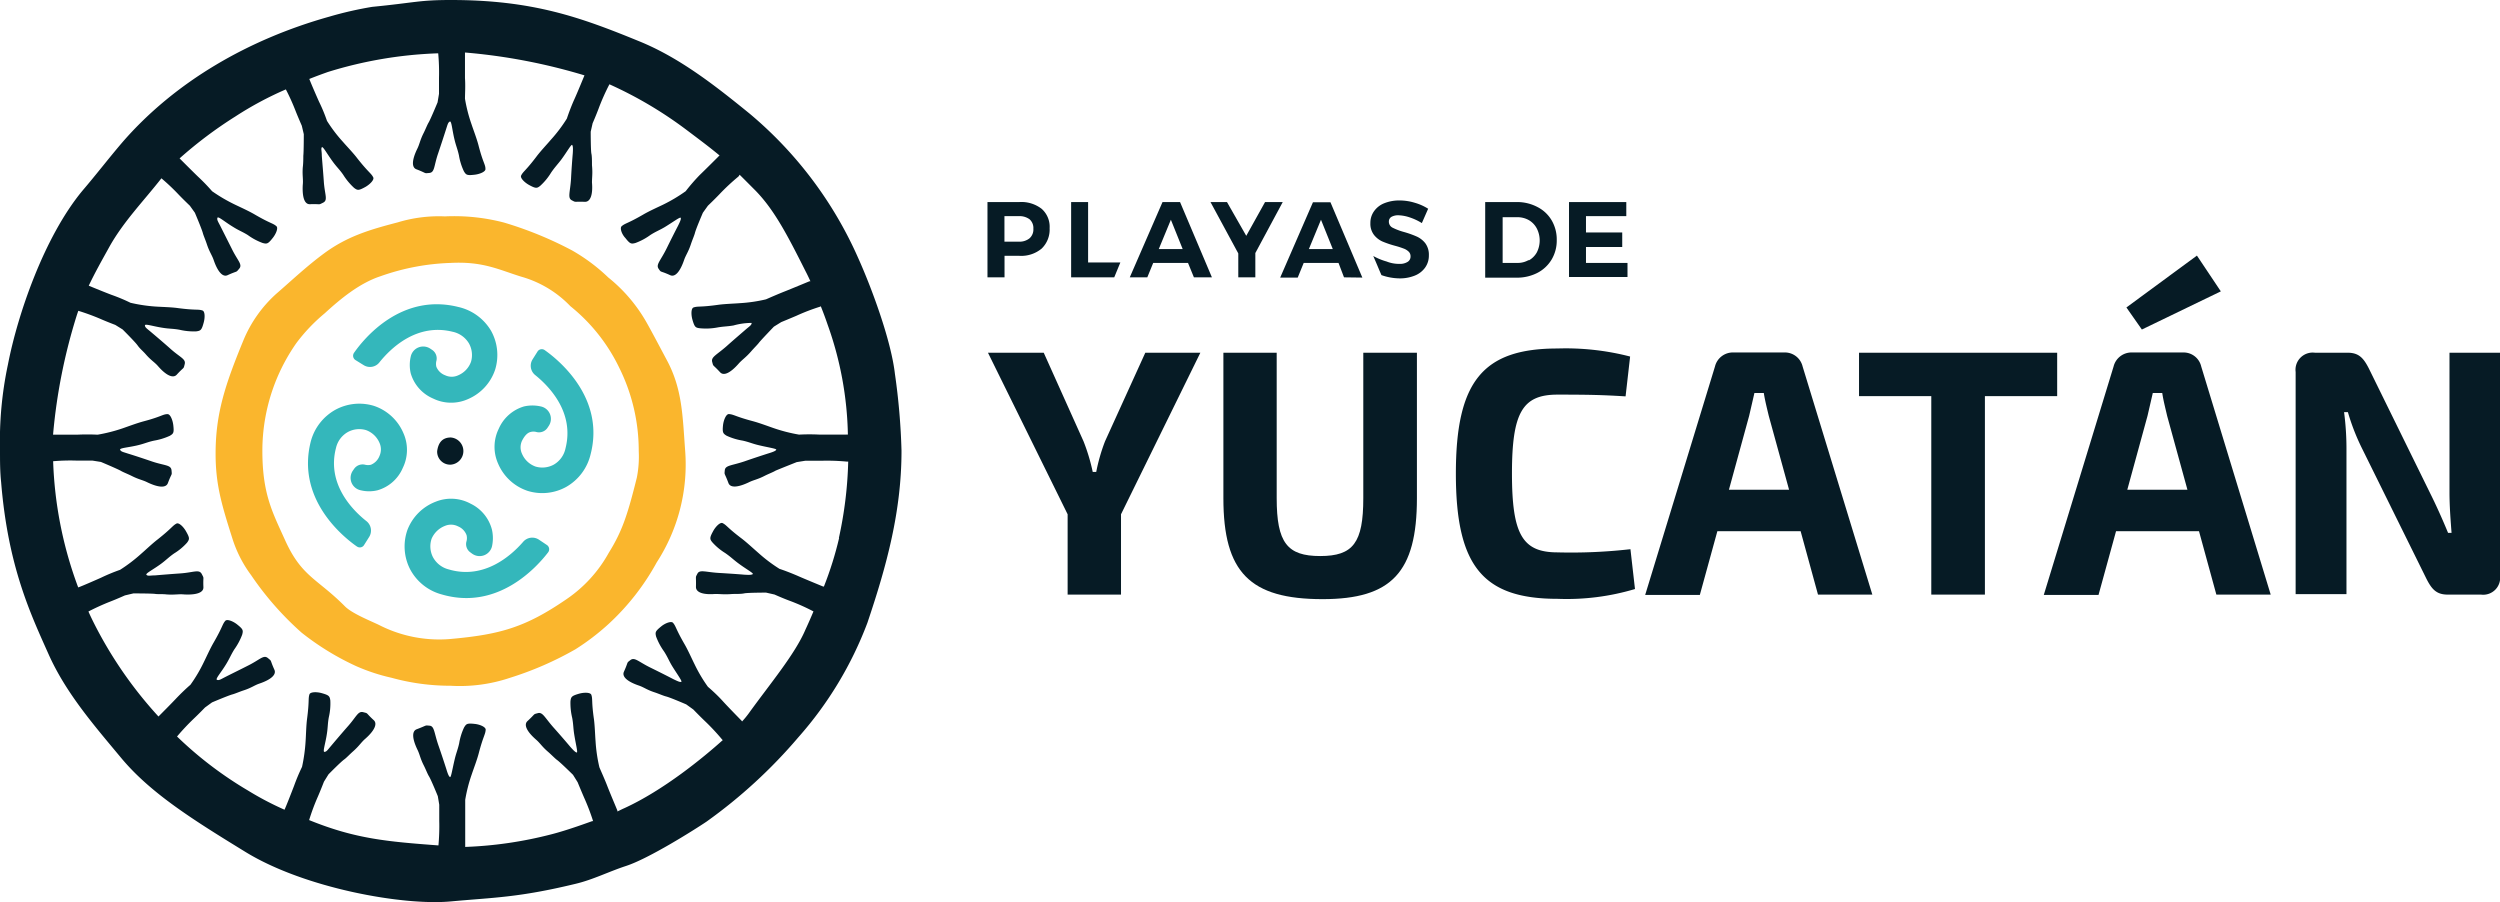
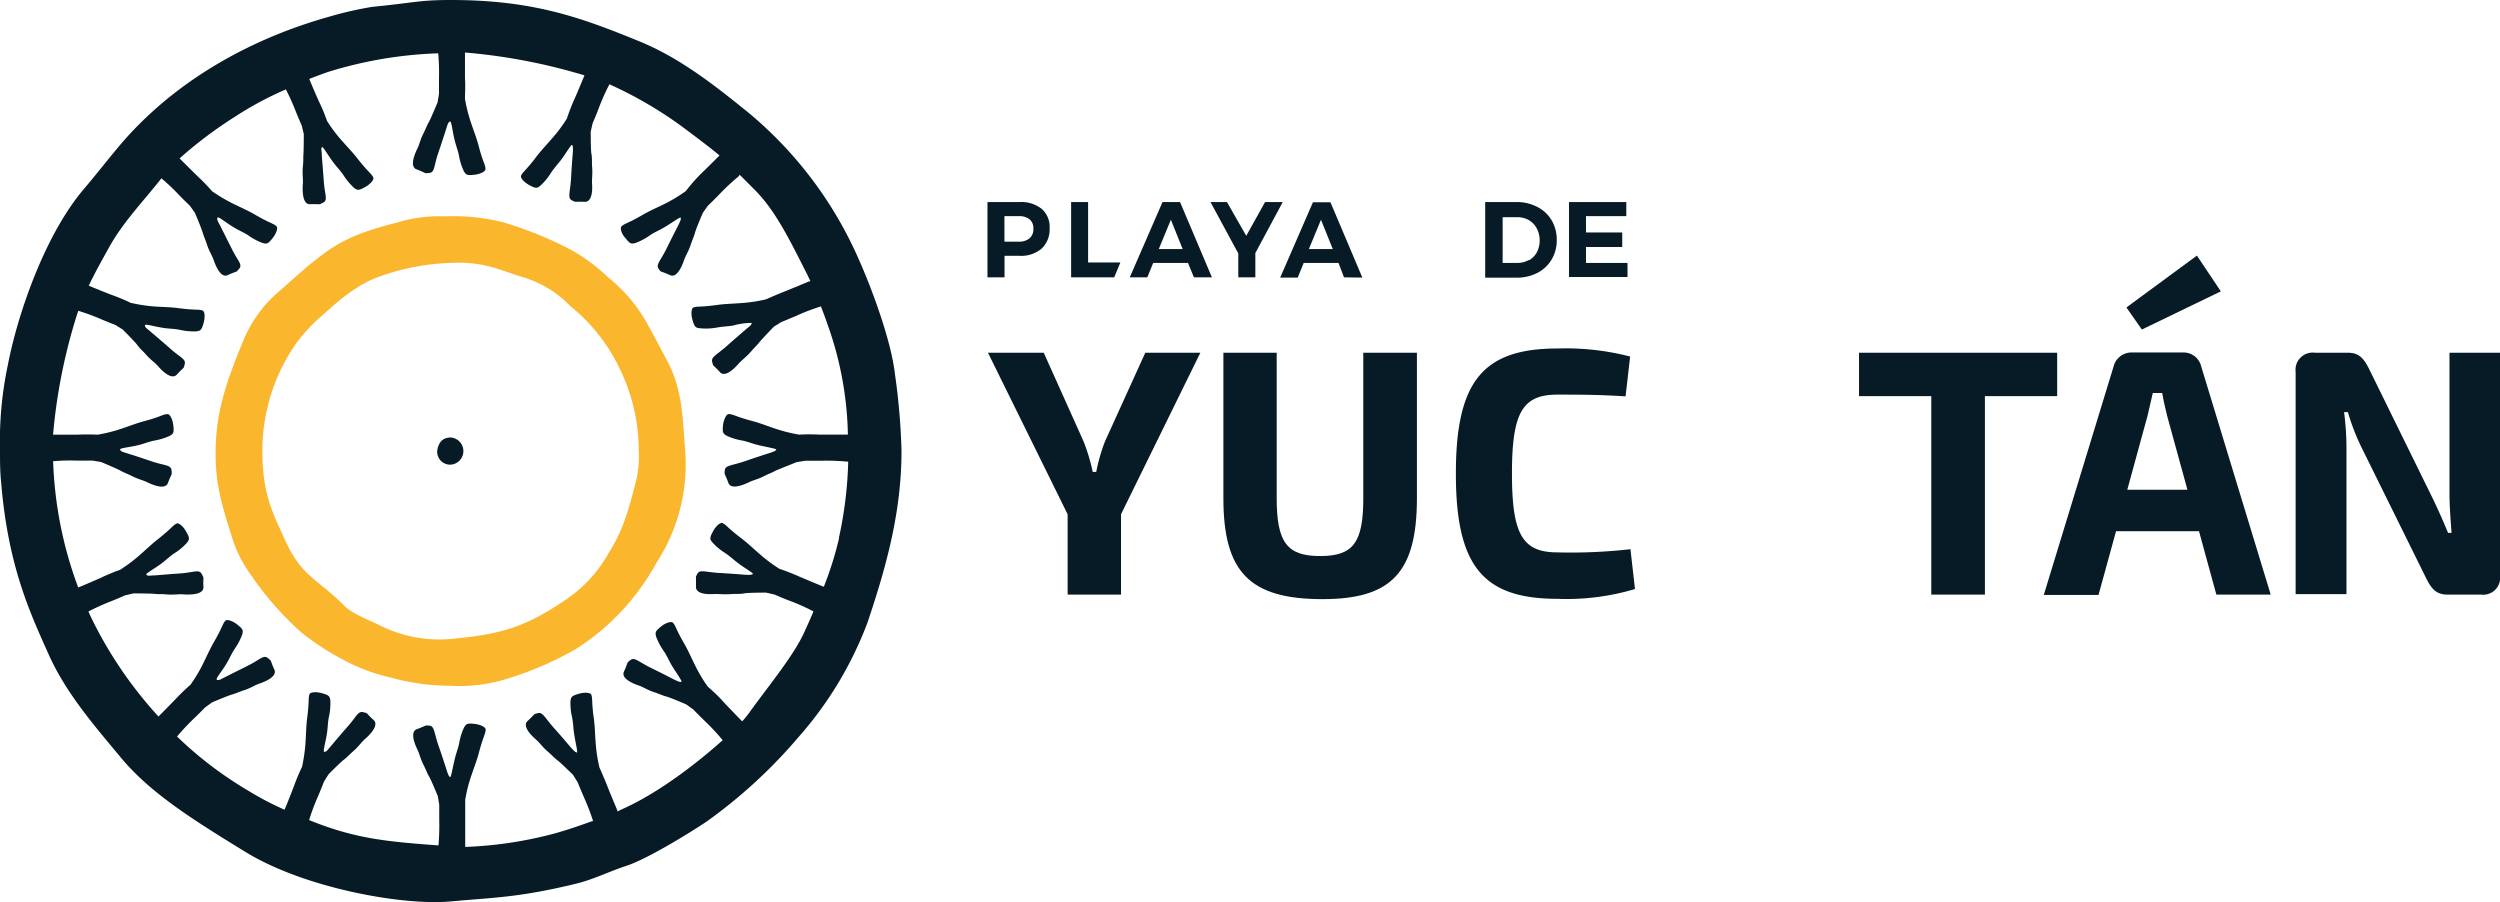
<svg xmlns="http://www.w3.org/2000/svg" viewBox="0 0 313.78 113.24">
  <defs>
    <style>.cls-1{fill:#061b25;}.cls-2{fill:#fab62d;}.cls-3{fill:#34b7bb;}</style>
  </defs>
  <title>Playas-De-Yucatán_Horizontal_Principal</title>
  <g id="Capa_2" data-name="Capa 2">
    <g id="Capa_7" data-name="Capa 7">
      <path class="cls-1" d="M140.7,64.55V74.63H134V64.55l-10-20.28h7L136,55.4a24,24,0,0,1,1.15,3.83h.44a22.85,22.85,0,0,1,1.1-3.83l5.06-11.13h6.91Z" />
      <path class="cls-1" d="M177.84,62.53c0,9.28-3.17,12.67-11.84,12.67-9.15,0-12.45-3.39-12.45-12.67V44.27h6.69V62.53c0,5.59,1.32,7.26,5.46,7.26s5.41-1.67,5.41-7.26V44.27h6.73Z" />
      <path class="cls-1" d="M204.6,44.75l-.57,5c-2.86-.18-4.71-.22-8.54-.22-4.4,0-5.72,2.24-5.72,9.9s1.32,9.9,5.72,9.9a65.92,65.92,0,0,0,9.15-.4l.57,5a29.82,29.82,0,0,1-9.72,1.23c-9.38,0-12.76-4.14-12.76-15.71s3.38-15.71,12.76-15.71A32.25,32.25,0,0,1,204.6,44.75Z" />
-       <path class="cls-1" d="M226,66.67H215.55l-2.2,8h-6.86L215.25,46a2.31,2.31,0,0,1,2.33-1.76h6.34A2.29,2.29,0,0,1,226.25,46L235,74.63h-6.82Zm-1.45-5.2L222,52.19c-.22-.93-.48-1.94-.62-2.86h-1.18l-.66,2.86L217,61.47Z" />
      <path class="cls-1" d="M258.2,49.72h-9.07V74.63H242.4V49.72h-9.07V44.27H258.2Z" />
      <path class="cls-1" d="M276,66.67H265.59l-2.2,8h-6.87L265.28,46a2.32,2.32,0,0,1,2.33-1.76H274A2.27,2.27,0,0,1,276.28,46L285,74.63h-6.82Zm-7.17-25.31-1.94-2.77,8.85-6.51,3,4.49Zm5.72,20.11L272,52.19c-.21-.93-.48-1.94-.61-2.86h-1.19l-.66,2.86L267,61.47Z" />
      <path class="cls-1" d="M313.78,72.21a2.13,2.13,0,0,1-2.38,2.42h-4.18c-1.41,0-2-.66-2.68-2l-8-16.19a27.29,27.29,0,0,1-1.85-4.71h-.48a35.64,35.64,0,0,1,.3,4.84v18h-6.38V46.69a2.16,2.16,0,0,1,2.42-2.42h4.1c1.41,0,2,.66,2.68,2L305.06,62c.66,1.32,1.5,3.17,2.2,4.88h.44c-.13-1.71-.26-3.39-.26-5.1V44.27h6.34Z" />
      <path class="cls-1" d="M130.74,26.21a3,3,0,0,1,1,2.43,3.31,3.31,0,0,1-1,2.56,4,4,0,0,1-2.79.91h-1.87v2.7h-2.14V25.36h4A4.15,4.15,0,0,1,130.74,26.21Zm-1.52,3.7a1.48,1.48,0,0,0,.48-1.2,1.46,1.46,0,0,0-.48-1.19,2.14,2.14,0,0,0-1.38-.39h-1.77v3.2h1.77A2,2,0,0,0,129.22,29.91Z" />
      <path class="cls-1" d="M134.44,25.36h2.13v7.58h4.05l-.77,1.87h-5.41Z" />
      <path class="cls-1" d="M149.85,34.81,149.11,33h-4.37L144,34.81h-2.2l4.11-9.45h2.2l4,9.45Zm-4.41-3.55h3l-1.48-3.68Z" />
      <path class="cls-1" d="M161,25.36l-3.44,6.4v3.05h-2.14v-3l-3.49-6.45H154l2.42,4.24,2.36-4.24Z" />
      <path class="cls-1" d="M168.69,34.81,168,33h-4.37l-.75,1.84h-2.2l4.11-9.45h2.2l4,9.45Zm-4.41-3.55h3l-1.48-3.68Z" />
-       <path class="cls-1" d="M176.92,27.28a4.88,4.88,0,0,0-1.4-.26,1.71,1.71,0,0,0-.88.2.67.67,0,0,0-.32.59.84.84,0,0,0,.47.77,7.79,7.79,0,0,0,1.43.54,11.84,11.84,0,0,1,1.6.57,2.86,2.86,0,0,1,1.08.85,2.41,2.41,0,0,1,.44,1.5,2.58,2.58,0,0,1-.48,1.56,2.92,2.92,0,0,1-1.31,1,5,5,0,0,1-1.91.34,7,7,0,0,1-2.25-.41s-.13-.28-.51-1.19c-.15-.36-.52-1.21-.52-1.21a7.58,7.58,0,0,0,1.67.69,4.24,4.24,0,0,0,1.64.3,1.78,1.78,0,0,0,1-.25.77.77,0,0,0,.37-.7.79.79,0,0,0-.25-.6,1.77,1.77,0,0,0-.63-.38,10.43,10.43,0,0,0-1.06-.34,12.07,12.07,0,0,1-1.59-.54,2.82,2.82,0,0,1-1.06-.83A2.28,2.28,0,0,1,172,28a2.48,2.48,0,0,1,.46-1.49,2.84,2.84,0,0,1,1.28-1,5,5,0,0,1,1.92-.35,6.55,6.55,0,0,1,1.91.29,6.45,6.45,0,0,1,1.68.75L178.46,28A7.17,7.17,0,0,0,176.92,27.28Z" />
      <path class="cls-1" d="M193,26a4.36,4.36,0,0,1,1.76,1.67,4.75,4.75,0,0,1,.63,2.45,4.64,4.64,0,0,1-.64,2.45,4.46,4.46,0,0,1-1.79,1.68,5.59,5.59,0,0,1-2.62.6h-3.93V25.36h4A5.45,5.45,0,0,1,193,26Zm-1.11,6.68a2.6,2.6,0,0,0,1-1,3.31,3.31,0,0,0,0-3,2.62,2.62,0,0,0-1-1.05,2.92,2.92,0,0,0-1.45-.37h-1.84V33h1.93A2.71,2.71,0,0,0,191.86,32.64Z" />
      <path class="cls-1" d="M196.93,25.36h7.19v1.77h-5.06v2.05h4.55V31h-4.55V33h5.21v1.77h-7.34Z" />
      <path class="cls-2" d="M86,56.62c-.33-4.43-.35-7.8-2.32-11.45-.62-1.16-2-3.79-2.65-4.91a19.64,19.64,0,0,0-4.68-5.43,22.87,22.87,0,0,0-4.55-3.4,46.56,46.56,0,0,0-8.52-3.49,24.67,24.67,0,0,0-7.44-.78,17.7,17.7,0,0,0-5.92.75c-3.58.93-6.36,1.77-9.24,3.89-2.24,1.65-4.21,3.53-6,5.07a16.17,16.17,0,0,0-4.13,5.85c-2.3,5.59-3.49,9.2-3.49,14.22,0,3.84.74,6.34,2.08,10.56a15.5,15.5,0,0,0,2.38,4.69,38.56,38.56,0,0,0,6.34,7.22,33.39,33.39,0,0,0,6.85,4.2,23.81,23.81,0,0,0,4.44,1.46,27.69,27.69,0,0,0,7.38,1,19.77,19.77,0,0,0,7.49-1,41.34,41.34,0,0,0,8.21-3.58,29.62,29.62,0,0,0,4.13-3.15,30.18,30.18,0,0,0,6.07-7.76A22.58,22.58,0,0,0,86,56.62ZM34.52,48.07a23.76,23.76,0,0,1,2.67-5,21.83,21.83,0,0,1,3.57-3.75c2-1.83,4.36-3.78,7-4.65A29,29,0,0,1,56.55,33c4.06-.21,6,.83,8.85,1.72a13.67,13.67,0,0,1,6.19,3.71,22.34,22.34,0,0,1,6.13,7.72,23.42,23.42,0,0,1,2.45,10.47,13.59,13.59,0,0,1-.24,3.33c-1.18,4.74-1.85,6.74-3.52,9.43a16.92,16.92,0,0,1-5.3,5.82c-5.17,3.55-8.34,4.44-14.56,5a16.58,16.58,0,0,1-9-1.77c-1.15-.55-3.36-1.43-4.25-2.32-3.48-3.51-5.46-3.71-7.54-8.36C34.2,64.3,32.93,62,32.93,56.59A23.67,23.67,0,0,1,34.52,48.07Z" />
      <path class="cls-1" d="M112.32,46.9c-.5-4.3-3-10.94-4.56-14.41a49.89,49.89,0,0,0-13.7-18.25c-4.28-3.48-8.75-7-13.86-9.07C72.87,2.17,66.89,0,56.58,0c-4,0-4.44.33-9.86.86A45.72,45.72,0,0,0,41.3,2.1C31.25,4.92,22,10.21,15.36,17.86c-1.71,2-3.28,4.05-5,6.06C5.54,29.73,2.22,39.46,1,45.73A46.53,46.53,0,0,0,0,56.58c0,1.31,0,2.62.14,3.92C1,71.11,3.85,77.08,6.1,82.12c2.18,4.88,5.72,8.94,9.1,13,3.71,4.46,9.11,7.82,15.61,11.81,7.41,4.55,19.78,6.77,25.77,6.21,5.4-.5,8.48-.47,15.66-2.21,2.19-.52,4.21-1.55,6.33-2.24,2.86-.93,8.52-4.5,10.1-5.56a63.72,63.72,0,0,0,11.54-10.6,46.3,46.3,0,0,0,8.66-14.36c2.43-7.21,4.28-14,4.28-21.6A82.92,82.92,0,0,0,112.32,46.9Zm-7,20.62a43.63,43.63,0,0,1-1.91,6.1l-.09,0s-2.22-.91-3.06-1.28-1.83-.75-2.42-.94a19.06,19.06,0,0,1-2.65-2c-.56-.48-1.4-1.27-2.09-1.8-1.83-1.38-1.87-1.67-2.4-1.94-.31-.15-.88.43-1.19,1-.46.84-.44,1-.1,1.41A7.3,7.3,0,0,0,91,69.4c.69.47,1,.8,1.64,1.28,1,.75,2,1.28,1.84,1.38s-.45.11-1.06.07c-.82-.07-2-.15-3.19-.22-1.7-.1-2.41-.46-2.7.1s-.14.18-.18,1.66c0,.68.88,1,2.42.88.67,0,1.14.09,2.18,0,.56,0,1.16,0,1.48-.08.51-.09,2.72-.09,2.72-.09l1.06.24s1,.45,1.89.78a25.5,25.5,0,0,1,3,1.34h0c-.32.76-.65,1.52-1,2.27-1.31,3.09-4.43,6.79-7.09,10.48a11.14,11.14,0,0,1-.87,1.06.75.75,0,0,0-.14-.17S91.36,88.71,90.72,88s-1.4-1.4-1.87-1.8a18.73,18.73,0,0,1-1.68-2.84c-.33-.66-.8-1.72-1.23-2.47-1.16-2-1.08-2.27-1.47-2.72-.23-.25-1,.05-1.49.46-.74.6-.76.73-.63,1.27a7.87,7.87,0,0,0,1,1.87c.45.7.58,1.1,1,1.81.67,1.08,1.31,1.94,1.16,2s-.45-.07-1-.34c-.73-.38-1.82-.93-2.86-1.44-1.53-.75-2-1.36-2.53-.95s-.2.11-.81,1.46c-.28.62.44,1.25,1.89,1.74.64.22,1,.54,2,.86.53.18,1.07.42,1.39.5.51.12,2.54,1,2.54,1l.89.64s.77.8,1.44,1.44a28.18,28.18,0,0,1,2.22,2.38l.06,0c-2.41,2.17-7.46,6.33-12.43,8.59-.19.08-.46.22-.82.39,0,0,0-.08,0-.11s-.93-2.21-1.26-3.07-.77-1.82-1-2.37a19.43,19.43,0,0,1-.48-3.27c-.06-.73-.09-1.89-.2-2.74-.33-2.28-.14-2.52-.33-3.08-.11-.32-.92-.32-1.55-.14-.92.27-1,.39-1.07.93a8,8,0,0,0,.22,2.11c.15.82.12,1.24.25,2.06.2,1.26.48,2.3.32,2.28s-.39-.24-.79-.69c-.53-.63-1.33-1.56-2.1-2.42-1.13-1.27-1.38-2-2-1.83s-.22,0-1.3,1c-.49.46-.07,1.32,1.09,2.33.51.44.74.88,1.53,1.55.42.37.83.8,1.1,1,.42.3,2,1.86,2,1.86l.58.93s.41,1,.79,1.88a27.61,27.61,0,0,1,1.15,3v0l-.1,0c-.4.13-3,1.11-5.11,1.65a50.28,50.28,0,0,1-10.84,1.59v0s0-2.39,0-3.31,0-2,0-2.6a19.18,19.18,0,0,1,.82-3.2c.23-.69.65-1.78.87-2.61.58-2.22.84-2.37.88-3,0-.34-.72-.65-1.37-.72-1-.11-1.06,0-1.34.44a7.54,7.54,0,0,0-.62,2c-.18.81-.37,1.19-.56,2-.3,1.25-.45,2.3-.59,2.23s-.27-.37-.46-1c-.25-.78-.63-1.94-1-3-.55-1.6-.49-2.4-1.12-2.45s-.21-.07-1.6.45c-.63.24-.57,1.19.1,2.58.3.61.34,1.09.81,2,.25.5.46,1.06.64,1.34.27.44,1.1,2.48,1.1,2.48l.18,1.07s0,1.12,0,2a26.6,26.6,0,0,1-.1,3.11c-6.42-.48-10.44-.82-16.23-3.18a26.6,26.6,0,0,1,1.09-2.93c.37-.85.77-1.89.77-1.89l.57-.92s1.55-1.58,2-1.89c.26-.19.67-.63,1.09-1,.78-.69,1-1.12,1.52-1.57,1.14-1,1.57-1.88,1.07-2.34-1.09-1-.63-.82-1.31-1s-.85.57-2,1.84c-.77.88-1.56,1.81-2.09,2.44-.39.46-.52.68-.78.7s.11-1,.3-2.28c.13-.82.09-1.24.24-2.06a7.63,7.63,0,0,0,.19-2.11c-.08-.54-.15-.66-1.07-.92-.63-.18-1.44-.17-1.55.15-.18.56,0,.8-.3,3.07-.11.86-.13,2-.18,2.75a21,21,0,0,1-.45,3.28,24.44,24.44,0,0,0-1,2.38c-.29.76-1,2.58-1.2,3a38.18,38.18,0,0,1-4.57-2.4,47.56,47.56,0,0,1-8.92-6.79,29,29,0,0,1,2.06-2.2c.68-.64,1.45-1.44,1.45-1.44l.88-.64s2-.85,2.54-1c.32-.08.86-.32,1.4-.5,1-.32,1.36-.64,2-.86,1.45-.49,2.17-1.12,1.89-1.74-.61-1.35-.26-1-.81-1.46s-1,.2-2.52.95c-1,.51-2.13,1.06-2.87,1.44-.53.27-.74.43-1,.34s.5-.9,1.16-2c.43-.71.57-1.11,1-1.81a8,8,0,0,0,1-1.87c.14-.54.12-.67-.63-1.27-.51-.41-1.26-.71-1.49-.46-.39.45-.31.73-1.46,2.72-.44.75-.91,1.81-1.24,2.47a18.73,18.73,0,0,1-1.68,2.84c-.47.4-1.18,1.07-1.87,1.8-.5.53-1.69,1.73-2.14,2.18a51.82,51.82,0,0,1-8.24-12c-.19-.39-.38-.78-.55-1.18a29.16,29.16,0,0,1,2.7-1.23c.86-.33,1.88-.79,1.88-.79l1.06-.25s2.2,0,2.72.06c.32.06.91,0,1.47.07,1,.07,1.51-.07,2.19,0,1.53.08,2.43-.23,2.41-.9-.06-1.49.13-1-.2-1.65s-1-.21-2.69-.09c-1.16.08-2.38.18-3.2.25-.6,0-.85.11-1.05-.06s.8-.64,1.83-1.4c.66-.49.94-.81,1.62-1.29a7.25,7.25,0,0,0,1.63-1.35c.33-.45.36-.58-.11-1.41-.32-.58-.89-1.14-1.2-1-.52.27-.56.56-2.38,2-.69.53-1.52,1.33-2.08,1.81a19.78,19.78,0,0,1-2.63,2,23.28,23.28,0,0,0-2.41,1c-.68.3-2.27,1-2.84,1.21-.06-.14-.11-.28-.16-.42A49.88,49.88,0,0,1,6.67,57.89a24.92,24.92,0,0,1,2.93-.08c.93,0,2,0,2,0l1.07.17s2,.84,2.49,1.11c.28.17.83.38,1.34.63.92.47,1.41.52,2,.82,1.38.66,2.33.73,2.57.1.52-1.39.52-.89.46-1.6s-.85-.58-2.45-1.12c-1.11-.38-2.26-.76-3.05-1-.57-.19-.83-.22-.95-.46s1-.28,2.23-.58c.81-.19,1.18-.39,2-.57a8,8,0,0,0,2-.61c.47-.28.55-.39.44-1.34-.08-.66-.38-1.4-.73-1.38-.58,0-.73.3-2.95.89-.84.22-1.92.63-2.62.87a20.29,20.29,0,0,1-3.2.82,25.33,25.33,0,0,0-2.59,0c-.73,0-2.36,0-3,0a70.26,70.26,0,0,1,3-15.06c.06-.17.11-.33.17-.49a28.13,28.13,0,0,1,2.74,1c.86.38,1.9.77,1.9.77l.92.57s1.57,1.56,1.88,2,.63.67,1,1.09c.68.79,1.12,1,1.57,1.52,1,1.15,1.88,1.57,2.34,1.07,1-1.09.82-.63,1-1.31s-.57-.84-1.85-2c-.87-.77-1.8-1.56-2.43-2.09-.46-.39-.69-.52-.71-.78s1,.11,2.28.3c.82.13,1.24.09,2.07.24a7.85,7.85,0,0,0,2.1.2c.55-.08.67-.16.92-1.08.18-.63.18-1.43-.15-1.54-.56-.19-.79,0-3.07-.3-.86-.12-2-.14-2.75-.19A19.58,19.58,0,0,1,16.37,38c-.56-.28-1.45-.67-2.39-1-.69-.26-2.26-.9-2.84-1.14.76-1.61,1.64-3.17,2.56-4.83,1.76-3.18,4.33-5.8,6.56-8.65a25.73,25.73,0,0,1,2.12,2c.64.67,1.45,1.44,1.45,1.44l.63.88s.85,2,1,2.55c.08.31.32.85.5,1.39.33,1,.64,1.36.86,2,.5,1.46,1.13,2.18,1.74,1.9,1.36-.62,1-.27,1.46-.81s-.2-1-.94-2.53l-1.44-2.86c-.28-.54-.43-.75-.35-1s.9.5,2,1.16c.7.44,1.11.57,1.81,1a7.62,7.62,0,0,0,1.87,1c.53.14.67.12,1.26-.63.41-.51.72-1.26.46-1.48-.44-.39-.73-.31-2.72-1.47-.75-.44-1.8-.91-2.46-1.23A20.3,20.3,0,0,1,26.62,24a24.23,24.23,0,0,0-1.8-1.86c-.58-.56-1.94-1.92-2.28-2.26a52.88,52.88,0,0,1,7-5.26,42.54,42.54,0,0,1,6.34-3.4,28,28,0,0,1,1.21,2.68c.34.86.79,1.88.79,1.88l.25,1.06s0,2.21-.06,2.72c0,.32,0,.92-.07,1.48-.07,1,.08,1.5,0,2.18-.08,1.53.22,2.44.9,2.41,1.48-.05,1,.13,1.65-.19s.2-1,.09-2.7c-.08-1.16-.19-2.38-.25-3.2,0-.6-.12-.85,0-1.05s.64.8,1.4,1.83c.49.67.82.94,1.29,1.62a8,8,0,0,0,1.36,1.64c.44.33.57.35,1.41-.11.57-.32,1.14-.9,1-1.2-.26-.53-.56-.57-2-2.39-.52-.69-1.33-1.52-1.81-2.08a18.55,18.55,0,0,1-2-2.63c-.2-.59-.55-1.5-1-2.41-.31-.69-1-2.28-1.22-2.85.93-.37,1.73-.66,2.32-.87A52.41,52.41,0,0,1,55,6.69a26.62,26.62,0,0,1,.1,3.09c0,.93,0,2,0,2l-.18,1.07s-.83,2-1.1,2.49c-.18.28-.39.84-.64,1.34-.47.92-.51,1.41-.81,2-.67,1.38-.73,2.34-.1,2.57,1.39.53.89.52,1.6.46s.57-.85,1.12-2.45c.37-1.1.75-2.26,1-3.05.19-.57.23-.82.46-.95s.29,1,.59,2.23c.19.81.38,1.19.56,2a7.54,7.54,0,0,0,.62,2c.28.47.39.55,1.34.44.65-.07,1.4-.38,1.37-.72,0-.59-.3-.74-.88-3-.22-.84-.64-1.92-.87-2.62a19.18,19.18,0,0,1-.82-3.2c0-.61.07-1.59,0-2.59,0-.81,0-2.75,0-3.21a72.73,72.73,0,0,1,15,2.87c-.09.21-.92,2.24-1.27,3s-.75,1.84-.94,2.42a18.47,18.47,0,0,1-2,2.65c-.48.57-1.28,1.41-1.8,2.1-1.38,1.83-1.68,1.87-1.94,2.4-.15.3.42.87,1,1.19.84.46,1,.43,1.41.09a7.4,7.4,0,0,0,1.34-1.63c.47-.69.79-1,1.28-1.64.74-1,1.28-2,1.38-1.84s.11.45.07,1.05c-.07.82-.16,2-.22,3.2-.11,1.69-.46,2.4.1,2.69s.18.14,1.66.19c.67,0,1-.89.87-2.42,0-.68.1-1.15,0-2.18,0-.56,0-1.16-.08-1.48-.08-.51-.08-2.72-.08-2.72l.24-1.06s.44-1,.77-1.89a27.67,27.67,0,0,1,1.34-3s0,0,0,0a50.65,50.65,0,0,1,9.83,5.84c1.65,1.24,2.81,2.11,4,3.1a.7.7,0,0,0-.16.14s-1.69,1.69-2.36,2.33A24.23,24.23,0,0,0,86.06,24a20,20,0,0,1-2.84,1.69c-.66.32-1.72.79-2.47,1.23-2,1.16-2.27,1.08-2.72,1.47-.26.22,0,1,.46,1.48.59.75.73.77,1.26.63a7.62,7.62,0,0,0,1.87-1c.7-.45,1.11-.58,1.82-1,1.08-.66,1.94-1.31,2-1.16s-.07.46-.34,1c-.38.73-.93,1.82-1.44,2.86-.75,1.52-1.36,2-1,2.53s.11.19,1.46.81c.61.28,1.24-.44,1.74-1.9.22-.64.53-1,.86-2,.18-.54.42-1.08.5-1.39.12-.51,1-2.55,1-2.55l.63-.88s.81-.77,1.45-1.44a26.3,26.3,0,0,1,2.38-2.22,1.14,1.14,0,0,0,.15-.23c.59.58,1.25,1.25,2,2,2.36,2.42,4,5.58,6.28,10.12.2.38.4.8.61,1.26a.34.34,0,0,0-.14,0s-2.21.92-3.07,1.26-1.82.76-2.37,1a18.74,18.74,0,0,1-3.27.48c-.73.06-1.89.09-2.75.21-2.27.32-2.51.14-3.07.33-.32.11-.32.91-.14,1.54.27.93.38,1,.93,1.07A7.73,7.73,0,0,0,90,41.11c.82-.15,1.24-.12,2.06-.26a8.55,8.55,0,0,1,2.28-.32c0,.27-.24.4-.7.79-.62.54-1.55,1.33-2.42,2.11-1.27,1.12-2,1.37-1.83,2s0,.22,1,1.3c.46.49,1.31.06,2.32-1.09.45-.51.88-.75,1.56-1.53.37-.43.8-.84,1-1.11s1.86-2,1.86-2l.92-.57s1-.41,1.89-.79a25.36,25.36,0,0,1,3-1.15l.08-.05c.31.77.6,1.55.85,2.29a43.17,43.17,0,0,1,2.55,13.82.78.78,0,0,0-.22,0s-2.39,0-3.31,0a25.46,25.46,0,0,0-2.6,0,20.29,20.29,0,0,1-3.2-.82c-.7-.24-1.78-.65-2.61-.87-2.22-.59-2.37-.85-3-.89-.34,0-.65.72-.73,1.38-.1.95,0,1.06.45,1.34a7.79,7.79,0,0,0,2,.61c.82.18,1.2.38,2,.57,1.24.3,2.3.44,2.23.58s-.37.27-1,.46c-.78.25-1.94.63-3,1-1.61.54-2.4.48-2.46,1.12s-.06.21.46,1.6c.24.63,1.19.56,2.57-.1.61-.3,1.1-.35,2-.82.5-.25,1.06-.46,1.33-.63C97.93,58.82,100,58,100,58l1.07-.17s1.11,0,2,0a26.5,26.5,0,0,1,3.25.11l.14,0A50,50,0,0,1,105.29,67.52Z" />
-       <path class="cls-3" d="M57.53,38.53a6.41,6.41,0,0,1,4.11,3,6.24,6.24,0,0,1,.51,4.85,6.12,6.12,0,0,1-3.43,3.72,5.15,5.15,0,0,1-4.36-.08,4.93,4.93,0,0,1-2.81-3.17,4.6,4.6,0,0,1,0-2.08,1.6,1.6,0,0,1,2.47-1l.24.16a1.29,1.29,0,0,1,.51,1.38,1.51,1.51,0,0,0,0,.73,1.9,1.9,0,0,0,1.1,1.06,1.93,1.93,0,0,0,1.65,0,2.91,2.91,0,0,0,1.6-1.7,3,3,0,0,0-.25-2.28,3.13,3.13,0,0,0-2.06-1.48c-4.5-1.12-7.77,2.07-9.18,3.83a1.5,1.5,0,0,1-2,.35l-1-.62a.64.64,0,0,1-.2-.91h0C45.7,42.46,50.38,36.74,57.53,38.53Zm10.83,5.41h0a.63.63,0,0,0-.9.19l-.63,1a1.5,1.5,0,0,0,.35,1.95c1.76,1.42,4.94,4.69,3.8,9.18a3.08,3.08,0,0,1-1.48,2.06,3,3,0,0,1-2.28.24,2.91,2.91,0,0,1-1.7-1.6,1.94,1.94,0,0,1,0-1.64c.32-.63.67-1,1.07-1.1a1.39,1.39,0,0,1,.73,0,1.28,1.28,0,0,0,1.38-.5l.16-.24a1.59,1.59,0,0,0-1-2.47,4.74,4.74,0,0,0-2.08,0,5,5,0,0,0-3.18,2.8,5.15,5.15,0,0,0-.09,4.36,6.12,6.12,0,0,0,3.71,3.44,6.19,6.19,0,0,0,4.85-.5,6.4,6.4,0,0,0,3.06-4.1C75.94,50,70.24,45.26,68.36,43.94Zm.44,25.38h0a.64.64,0,0,0-.15-.91l-1-.67a1.51,1.51,0,0,0-2,.28c-1.48,1.7-4.88,4.76-9.32,3.45a3.1,3.1,0,0,1-2-1.56,3,3,0,0,1-.16-2.29A3,3,0,0,1,55.86,66a1.94,1.94,0,0,1,1.64.07,1.9,1.9,0,0,1,1.06,1.1,1.55,1.55,0,0,1,0,.74,1.27,1.27,0,0,0,.45,1.4l.23.17a1.6,1.6,0,0,0,2.51-.9,4.82,4.82,0,0,0,0-2.08,5,5,0,0,0-2.68-3.28,5.14,5.14,0,0,0-4.36-.26,6.15,6.15,0,0,0-3.58,3.57,6.26,6.26,0,0,0,.32,4.87,6.34,6.34,0,0,0,4,3.21C62.5,76.67,67.41,71.14,68.8,69.32Zm-24-.73h0a.62.62,0,0,0,.9-.19l.63-1a1.51,1.51,0,0,0-.35-2C44.21,64,41,60.72,42.17,56.23a3.08,3.08,0,0,1,1.48-2,3,3,0,0,1,2.28-.25,2.91,2.91,0,0,1,1.7,1.6,2,2,0,0,1,0,1.65,1.94,1.94,0,0,1-1.07,1.1,1.51,1.51,0,0,1-.73,0,1.3,1.3,0,0,0-1.38.51l-.16.23a1.59,1.59,0,0,0,1,2.47,4.46,4.46,0,0,0,2.08,0,4.92,4.92,0,0,0,3.18-2.8,5.15,5.15,0,0,0,.09-4.36,6.12,6.12,0,0,0-3.71-3.44,6.28,6.28,0,0,0-4.85.5A6.42,6.42,0,0,0,39,55.44C37.21,62.57,42.91,67.27,44.79,68.59Z" />
      <path class="cls-1" d="M56.58,54.91c-1.2,0-1.59.84-1.71,1.71a1.63,1.63,0,0,0,1.71,1.7,1.71,1.71,0,0,0,0-3.41Z" />
    </g>
  </g>
</svg>